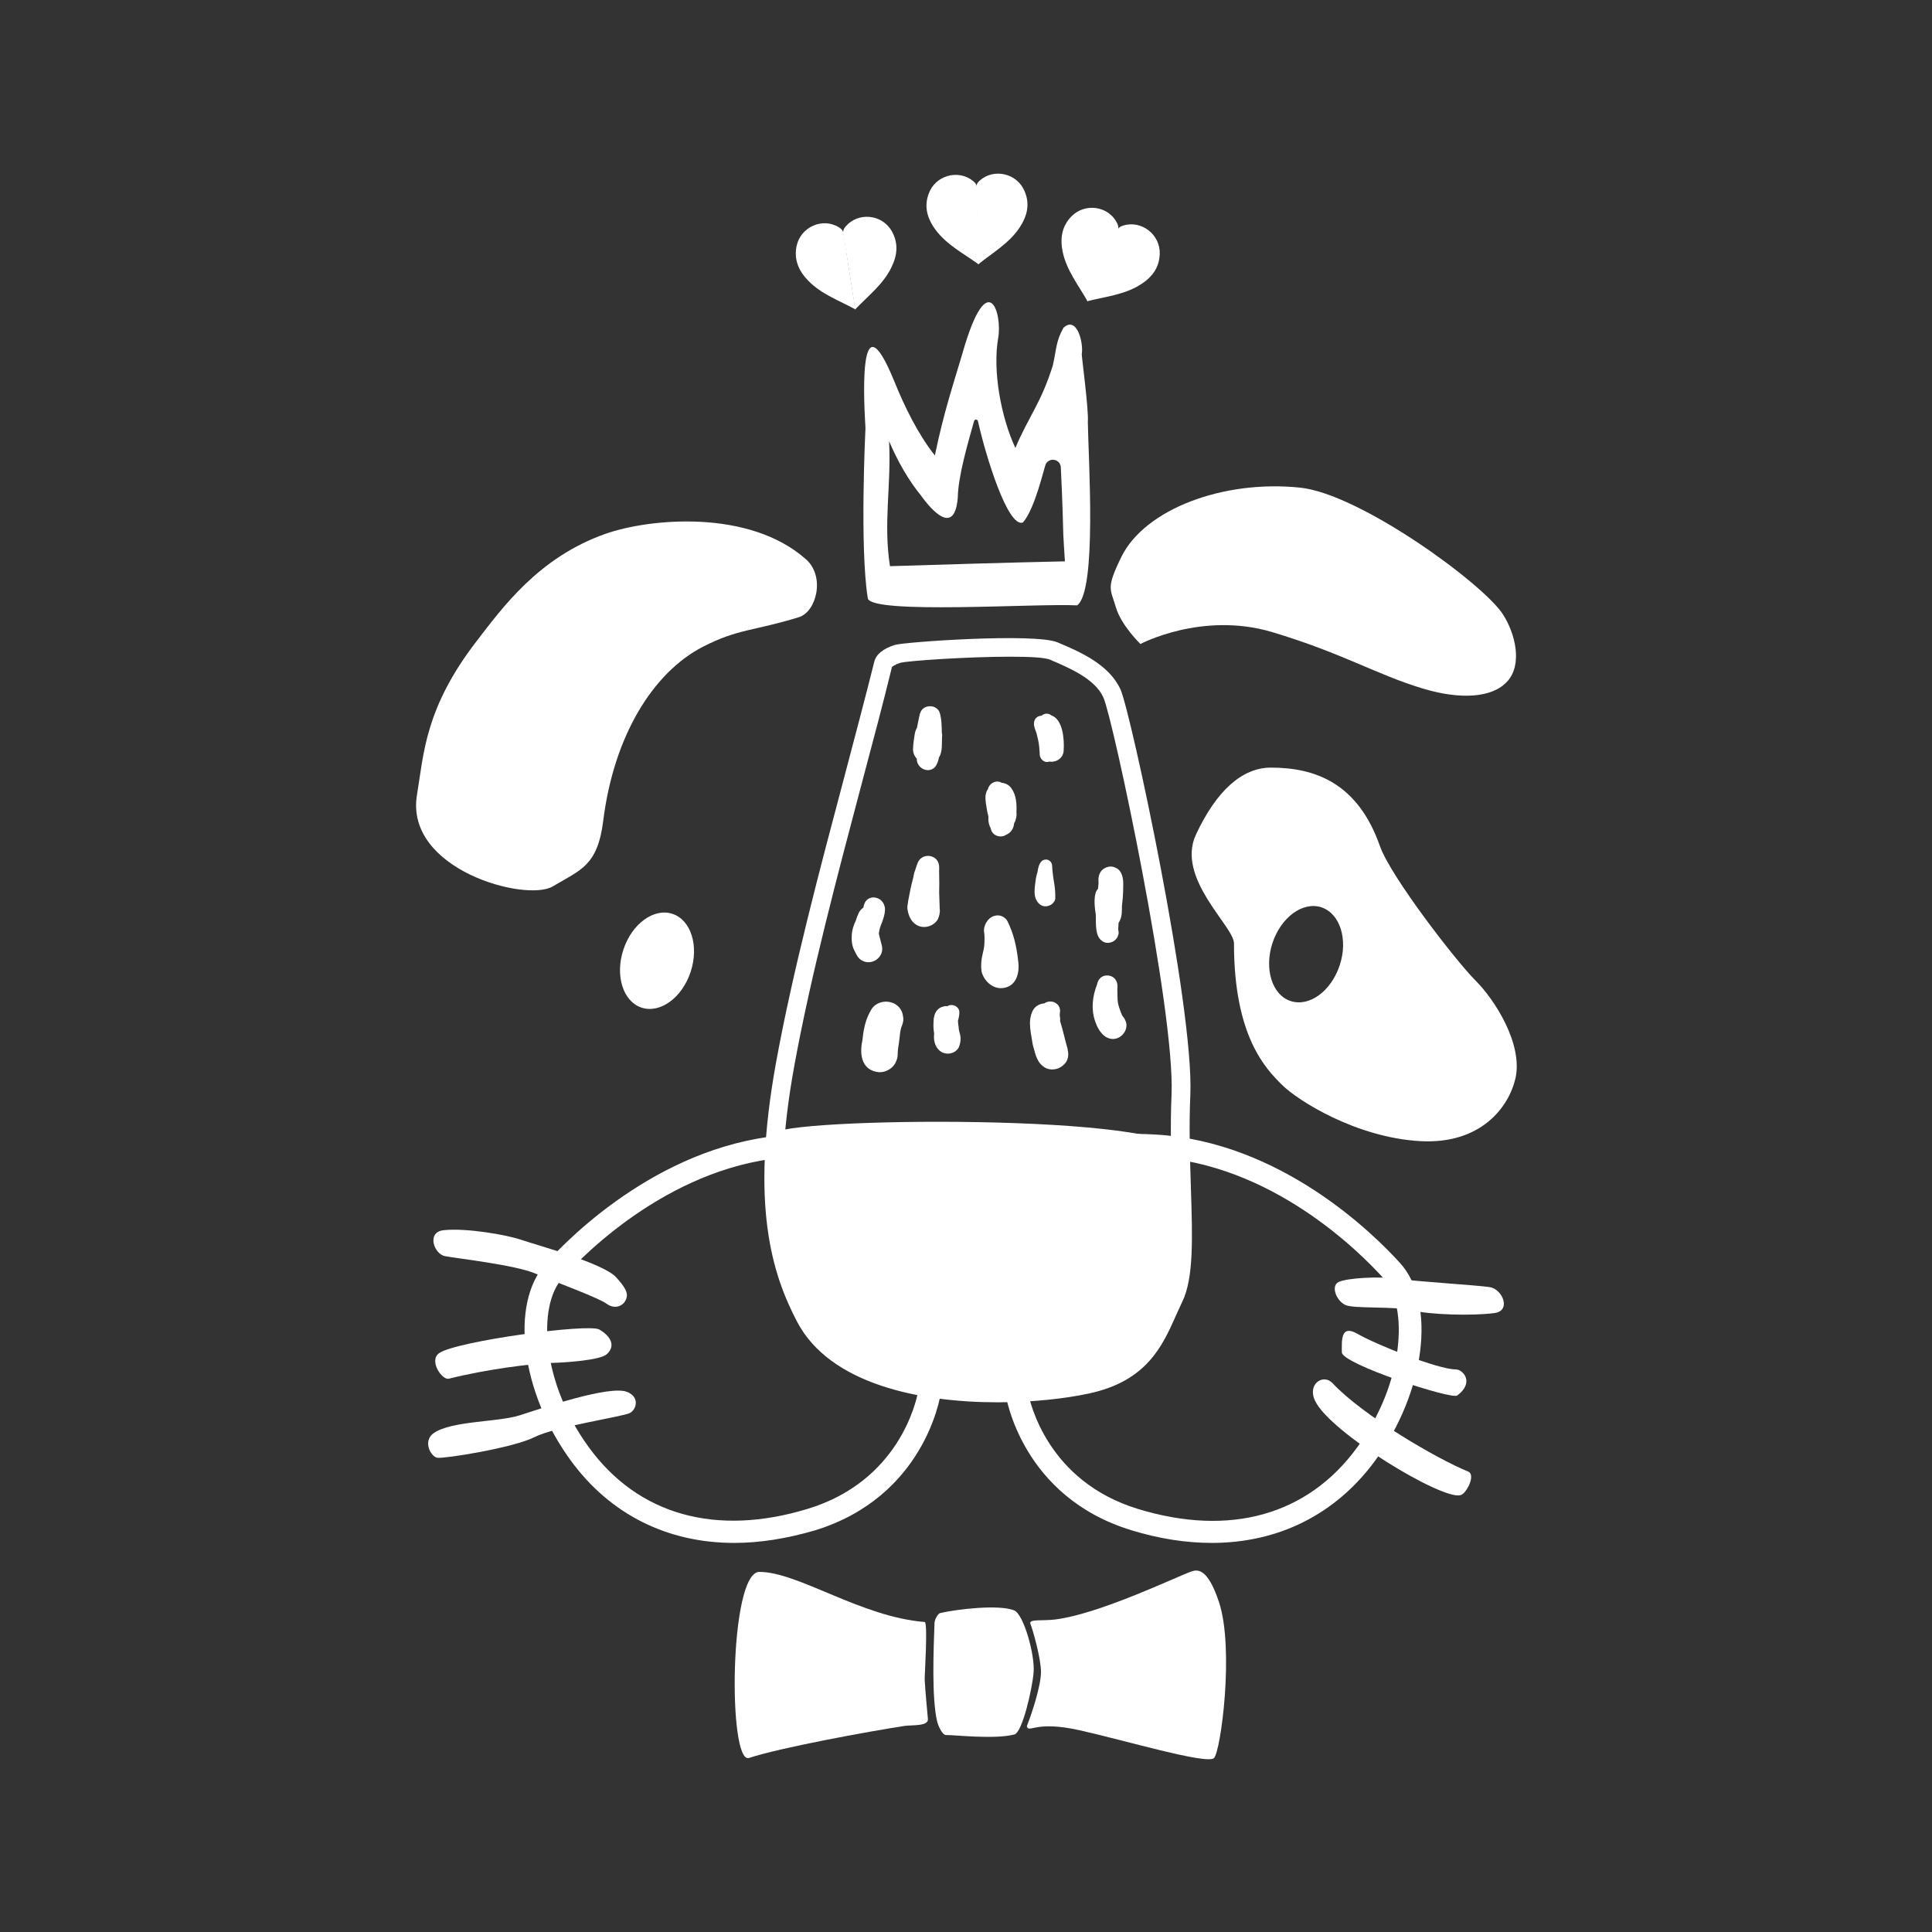
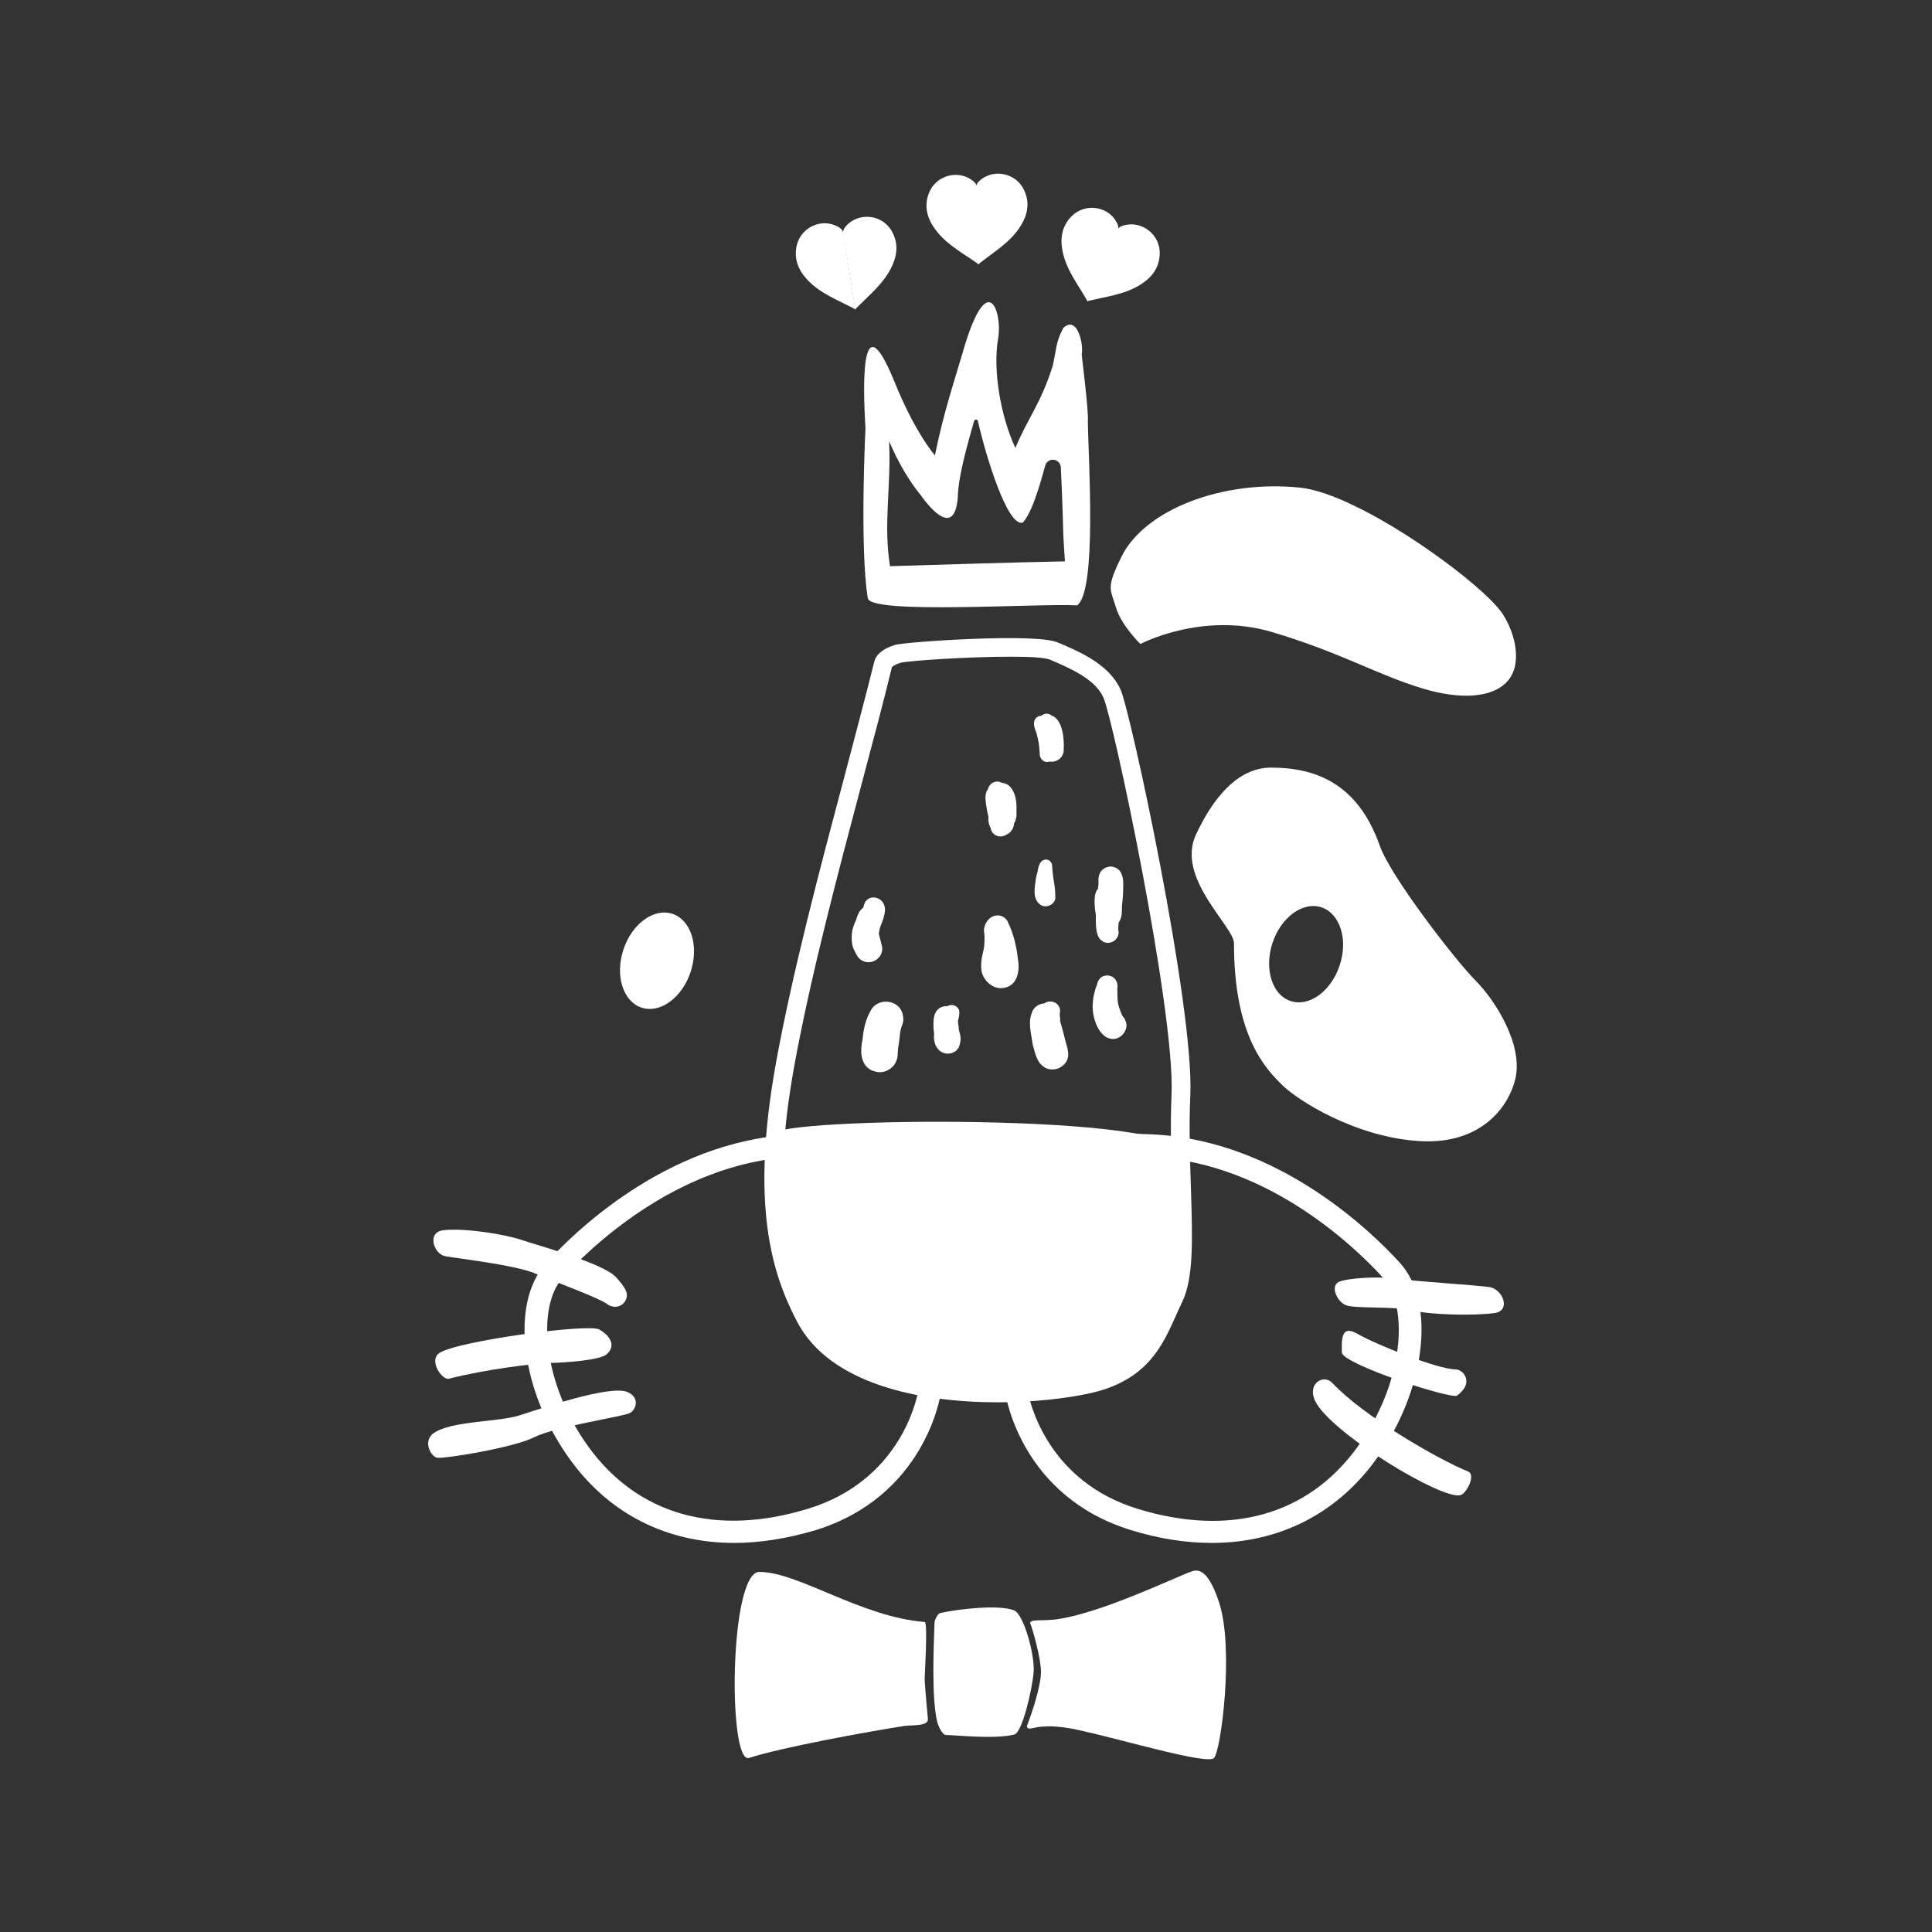
<svg xmlns="http://www.w3.org/2000/svg" id="Layer_1" x="0px" y="0px" viewBox="0 0 1080 1080" style="enable-background:new 0 0 1080 1080;" xml:space="preserve">
  <rect x="0" y="0" width="1080" height="1080" fill="#333333" stroke="none" />
  <style type="text/css">	.st0{fill:#FFFFFF;}</style>
  <g>
-     <path class="st0" d="M233.1,444.3c3.8-22.7,4.3-48.3,33.4-86c14.3-18.5,34.5-46.7,72-59.9c24.4-8.6,80.3-14,112.1,14.3  c10.8,9.6,5.8,29.3-4,32.3c-25.2,7.8-33.9,6.4-53.6,16.5c-28,14.4-49.9,49.9-55.8,97.4c-3.2,25.2-12.6,27.3-28.2,36.6  C294.1,504.4,226.1,486.2,233.1,444.3z" />
-   </g>
+     </g>
  <g>
    <path class="st0" d="M637.5,360c0,0,34.4-18.3,73.5-6.7c39.5,11.8,58.6,23.9,84.7,31.7c20.4,6.1,38.4,5.3,46.9-4.1  c8.5-9.3,4.7-26.5-2.6-37.7c-11.4-17.3-79.8-67.1-113.2-70.6c-42.9-4.5-86.9,12-100,38.8c-8.6,17.6-6.1,17.6-3.1,27.8  C626.6,349.5,637.5,360,637.5,360z" />
  </g>
  <path class="st0" d="M824.8,548.1c-11-11-47.4-58.1-53.4-75.1c-12.3-35.1-36-43.9-60.9-43.9c-16.1,0-30.4,12.8-41.9,37.3 c-11.5,24.5,21.2,51.4,21.2,60.9c0,52,17.7,70,26.7,79c9,9,41.7,29.6,77.4,31.6c33.8,1.9,49.6-18.9,53.3-35.3 C851.3,583.6,835.8,559.1,824.8,548.1z M748.9,539.6c-4.8,14.5-17,23.4-27.4,20c-10.4-3.4-14.9-17.9-10.2-32.4 c4.8-14.5,17-23.4,27.4-20C749.1,510.7,753.7,525.2,748.9,539.6z" />
  <g>
    <ellipse transform="matrix(0.312 -0.95 0.95 0.312 -257.884 718.421)" class="st0" cx="367.4" cy="537.4" rx="27.6" ry="19.8" />
  </g>
  <g>
    <path class="st0" d="M608.1,235.8c0.6-6.2-3.5-36.8-3.4-37.9c0,0.2-0.1,0.4-0.1,0.6c1.4-5.7-2.3-22.4-10.1-15.3  c-4.3,7.7-3.8,11.5-6,21.2c-6.7,21.3-13.4,28.2-20.9,46c-8.1-17.3-12.8-43.4-9.6-61.5c2.4-13.6-5.7-40.7-19.7,7.6  c-0.4,1.4,0.3-0.8,0.6-1.9c-5.9,19.9-11.3,35.7-16.3,60c-9.5-11.9-17.1-27.7-22.5-41c-21.4-52.7-16.8,16.4-16.3,25.7  c0-0.1-3.3,66.9,1.3,95.1c1.5,9.2,94.5,2.8,117,4l0,0C613.3,330.5,608.4,256.4,608.1,235.8z M594.4,299c0.2,4.9,0.6,9.8,0.9,14.8  c-32.7,0.7-65.4,1.7-97.8,2.7c-3.8-24.1,0.8-45.3-0.5-69.9c4.7,11,10.7,21.8,18.4,31.1c-0.5-0.7-2.3-3.2-1-1.3  c7,9.9,19.2,22.8,21,1.9c0,0.1,0,0.2,0,0.3c0.1-12.2,5.6-30.6,9.1-43.2c0.3-1.2,2-1.1,2.2,0.1c4.4,19.7,16.7,59.6,25.1,56.6  c6.8-7.6,12-31.2,12.8-32.7c2.2-4,8.1-2.7,8.4,1.8C593.9,278.2,594.4,299,594.4,299z" />
  </g>
  <g>
    <path class="st0" d="M557.6,783.9c-43.3,0-93.7-10.1-112-45c-14-26.8-26.3-64.9-11.8-144.9c9.3-51,24.6-108.6,38.1-159.4  c6.1-23.1,11.9-45,16.8-64.6c1-4.2,4.9-7.4,11.6-9.5c5.1-1.6,78.1-6.8,90.9-1.4c12.3,5.2,28.8,12.2,35.2,26.4  c5.6,12.3,41.1,177.1,39,226.6c-0.8,17.7-0.2,35.6,0.3,51.3c0.9,28.4,1.7,50.8-4.8,64.3c-1.2,2.5-2.3,5-3.4,7.4  c-7.7,17.3-16.4,37-48.9,43.9C595.6,781.8,577.3,783.9,557.6,783.9z M564.7,367.1c-23.4,0-56.4,2.2-61.4,3.4  c-3.1,1-4.4,2.1-4.7,2.4c-4.7,19.3-10.5,41.2-16.7,64.4c-13.4,50.6-28.7,108-37.9,158.6c-14,76.9-2.4,113,10.7,138.2l0,0  c23.6,45.2,114,42.8,151.7,34.8c27.2-5.8,33.9-20.7,41.5-37.9c1.1-2.6,2.3-5.2,3.5-7.7c5.4-11.2,4.6-33.5,3.8-59.4  c-0.5-15.9-1.1-34-0.3-52.1c2-46.7-32.7-210.1-38.1-221.9c-4.7-10.5-19.1-16.5-29.5-21C584.4,367.5,575.6,367.1,564.7,367.1z" />
  </g>
  <g>
    <path class="st0" d="M450.2,736.4c-15.2-29.1-24.9-33.9-17.7-102.5c1-9.3,228.5-12,228.5,11c0,47.8,4.6,60.8-4.9,80.6  c-9.4,19.7-14.5,41.2-48.7,48.4C573.4,781.2,476.5,786.7,450.2,736.4z" />
  </g>
  <g>
    <path class="st0" d="M677.4,862.5c-14.3,0-29.4-2.3-45-7.1c-61.1-18.7-70-74.2-70.4-76.6l-0.1-0.7l0.1-0.8  c0.7-8.1,7.6-79.7,17.8-97.4c1.8-3.2,2.6-7.4,3.5-11.8c3.8-20.2,11.1-36.8,62.3-33.9c70.5,3.9,122.7,56,137.1,71.9  c20.3,22.5,14.1,72-13.9,110.3C746.6,846.7,714.5,862.5,677.4,862.5z M574.5,777.7c1.2,6.3,11,50.3,61.6,65.8  c51.4,15.7,94.9,3.5,122.5-34.3c26.4-36.1,29-78.8,14.8-94.6c-13.5-15-62.8-64.2-128.5-67.8c-44.4-2.4-46.7,9.7-49.3,23.7  c-1,5.3-2,10.7-4.9,15.7C583.2,699,576.5,755.8,574.5,777.7z" />
  </g>
  <g>
    <path class="st0" d="M410.4,862.5c-37.2,0-69.2-15.8-91.3-46c-28-38.3-34.3-87.8-13.9-110.3c14.3-15.9,66.6-68,137.1-71.9  c51.1-2.9,58.5,13.7,62.3,33.9c0.8,4.4,1.6,8.6,3.5,11.8c10.2,17.7,17.1,89.3,17.8,97.4l0.1,0.8l-0.1,0.7  c-0.4,2.4-9.3,57.9-70.4,76.6C439.8,860.1,424.7,862.5,410.4,862.5z M453.7,646.4c-3.3,0-6.9,0.1-10.8,0.3  c-65.7,3.7-115,52.9-128.5,67.8c-14.2,15.7-11.6,58.4,14.8,94.6c27.6,37.8,71.1,50,122.5,34.3c50.6-15.5,60.4-59.4,61.6-65.8  c-2.1-21.9-8.7-78.7-16.1-91.5c-2.9-5-3.9-10.5-4.9-15.7C489.8,657.6,487.7,646.4,453.7,646.4z" />
  </g>
  <g>
    <path class="st0" d="M587.7,399.9c-1.6-1.4-4-1.2-5.5,0.2c-2.2,0-4.3,1.7-4.2,4.5c0,1.9,0.8,3.5,1.4,5.2c1.4,5.7,1.4,5.7,1.8,11.3  c-0.2,3.3,2.8,5.7,5.4,4.6c3.7,0.7,8-1.9,8-6.4C595,413.4,594.2,402.1,587.7,399.9z" />
  </g>
  <g>
    <path class="st0" d="M568.2,453.9c0.2-4.5-0.1-9.5-2.8-13.2c-1.3-1.9-3.3-2.9-5.4-3.1c-0.4-0.2-0.7-0.4-1.1-0.5  c-3-0.9-6.1,1.2-6.7,4.2c0,0.1-0.1,0.2-0.2,0.2c-1.4,2.2-1.2,4.9-0.9,7.4c0,0.4,0.1,0.8,0.2,1.1c-0.1-0.4,0.6,4.5,1.1,5.9  c0,0.1,0.1,0.3,0.1,0.4c0,0.6,0.1,1.2,0,1.8c0,1.6,0.5,3.4,1.3,4.9c0.1,0.6,0.3,1.3,0.6,1.8c1.5,2.7,5.2,3.6,7.8,2  c0.1-0.1,0.2-0.2,0.3-0.2c2.6-1,4.2-3.6,4.4-6.4c0.4-0.6,0.8-1.4,0.9-2.2C568.3,456.7,568.3,455.3,568.2,453.9z" />
  </g>
  <g>
-     <path class="st0" d="M526.6,411.9c0-0.2,0-0.4,0.1-0.6c0-0.6-0.1-1.2-0.2-1.7c-0.1-3.8-0.1-7.6-1.2-11.2c-1.6-4.8-9.1-4.8-10.8-0.1  c-0.3,0.6-0.4,1.1-0.5,1.7c-0.5,2.3-1,4.5-1.4,6.8c-0.8,1.3-1.2,2.9-1.4,4.5c-0.4,2.4-0.7,4.7-0.8,7.2c-0.1,2.2,0.7,4.1,2.1,5.6  c-0.2,5.1,6.2,8.7,10.2,4.7c1.2-1.6,1.8-3.4,2.2-5.4C527,420.2,526.4,415.6,526.6,411.9z" />
-   </g>
+     </g>
  <g>
    <path class="st0" d="M627.9,494.8c0.1-3.7-0.6-8.4-4.5-9.8c-3.1-1.6-7.5,0.2-8.7,3.5c-0.8,1.6-0.7,3.3-0.6,5.1  c-0.1,1.1-0.2,2.2-0.3,3.3c-2.5,2.1-2.1,9-1.4,13.3c0.7,2.4-1.1,12.3,3.4,15.6c3.1,2.7,8.3,0.8,9.3-3.1c0.4-1,0.2-2,0-3  c0,0,0-0.1,0-0.2c0,0,0,0,0,0c0,0,0,0,0,0c0-0.1,0-0.1,0-0.2c0.1-1.2,0.1-2.3,0.2-3.5c0.3-0.4,0.5-0.7,0.7-1.2  c1.3-2.5,1.1-5.4,1.2-8.2c-0.3,2.2-0.3,2.1,0-0.2C627.4,504.4,627.9,500.7,627.9,494.8z" />
  </g>
  <g>
    <path class="st0" d="M629,570.3c-0.2-0.7-0.6-1.2-1-1.7c0,0,0,0-0.1-0.1c-0.9-1.3-0.6-0.8-1.7-3.6c-1.9-5.1-1.4-6.2-1.6-12.2  c0.2-1.7,0.1-3.3-0.8-4.7c-1.8-3.3-7.1-3.7-9.3-0.6c-0.6,0.8-1,1.7-1.2,2.8c-2.7,6.8-3.5,14.4-0.9,21.3c1.5,4.3,4.6,9.1,9.6,9.3  C627.3,580.9,631.4,574.9,629,570.3z" />
  </g>
  <g>
    <path class="st0" d="M588.6,488.8c0,0.4,0.1,1,0.1,1c-0.1-0.5-0.2-1.7-0.3-2.5c-0.1-0.9-0.2-1.7-0.2-2.6c0,0,0,0,0,0  c0-1.8-0.6-3.2-2.1-3.9c-1.3-0.6-3-0.3-4,0.8c-1.4,1.6-1.8,3.7-2.1,5.7c-0.4,1.4-0.8,2.8-1,4.3c-0.5,4.4-1.9,10,1.8,13.5  c2.8,3,8.2,1.3,9.1-2.6C590.1,496,588.9,492.6,588.6,488.8z" />
  </g>
  <g>
    <path class="st0" d="M569.1,536.7c-0.8-7.5-2.5-14.9-5.9-21.7c0,0,0,0,0,0c-0.5-1-1.3-1.8-2.3-2.4c-3.3-2-7.5-0.4-9.2,2.6  c-0.3,0.3-0.5,0.7-0.7,1.1c-0.8,1.6-1.2,3.4-0.8,5.2c0.2,1.8,0.2,3.6,0.1,5.5c0,5.1-2.6,8.5-1.6,16c1.1,4.9,5.6,9.4,10.8,9.4  C568.1,552.2,570.3,543.9,569.1,536.7z" />
  </g>
  <g>
-     <path class="st0" d="M525.3,508c-0.1-3.1-0.2-6.1-0.3-9.2c0.1-3.2,0.1-6.4,0-9.7c-0.2-2.5,0.5-5.3-0.8-7.6c-1.6-2.9-5.7-4-8.6-2.2  c-1.6,0.9-2.4,2.3-2.9,3.8l0,0c-0.4,1.1-0.8,2.2-1.1,3.3c0,0,0,0,0,0.1c-0.2,0.5-0.5,1.1-0.6,1.6c0,0,0,0,0,0c0,0.1,0,0.1,0,0.2  c-0.2,0.8-0.4,1.6-0.5,2.4c-1.2,4.2-2,8.5-2.8,12.8c-0.2,2.1-0.7,3.3-0.4,4.8c0.5,3.4,1.9,6.9,5,8.7c4,2.5,9.7,0.9,12-3.2  C525.1,511.9,525.6,510,525.3,508z" />
-   </g>
+     </g>
  <g>
    <path class="st0" d="M491.3,522.1c0-0.1,0-0.2,0-0.4c0,0,0-0.1,0-0.1c0.2-1.4,0.5-2.8,1-4.1c0.1-0.2,0.1-0.3,0.1-0.3  c0.8-1.8,3.2-7.9,2-10.8c-1.3-5.1-8.5-6.7-11-1.7c-0.4,0.9-0.6,1.7-0.8,2.7c-0.9,0.6-1.8,1.5-2.4,2.6c-0.7,1.4-1.3,2.9-1.7,4.4  c-1.3,2.6-2.3,5.6-2.4,9.1c-0.1,2.9,0.3,5.9,1.8,8.4c0.9,2,1.9,3.9,3.9,5c5.7,3.3,12.9-2.1,11.1-8.5  C492.3,526.1,491.8,524,491.3,522.1z" />
  </g>
  <g>
    <path class="st0" d="M502.8,580.6c0.1-1,0.3-2.3,0.4-3.4c0.2-1,0.3-1.9,0.6-2.9c0.1-0.1,0.1-0.2,0.1-0.2c0.8-1.9,1.4-3.9,0.9-5.9  c-1.1-9.8-14.6-11.1-18.3-2.8c-0.3,0.4-0.5,0.8-0.7,1.3c-2.3,4.6-3.2,9.7-3.7,14.8c-1.9,8.6-0.1,17.2,9.6,17.9c3.9,0,8-2.5,9.3-6.3  c1.1-2.1,0.7-4.5,1-6.7c0.3-1.9,0.5-3.5,0-0.1c0,0,0,0,0,0c0.1-0.7,0.2-1.3,0.3-2C502.3,584.7,502.6,582.3,502.8,580.6z" />
  </g>
  <g>
    <path class="st0" d="M535.9,574.2c-0.1-0.7-0.2-1.1-0.2-1.3c-0.1-0.7-0.1-1.5-0.2-2.2c0.5-1.9,1-3.8,0.7-5.7c-0.8-3-4.4-4-6.7-2.5  c-0.2,0-0.4-0.1-0.7-0.1c-3.6,0.3-5.5,2.3-6.4,5c0,0,0,0,0,0c0,0,0,0.1,0,0.1c-0.3,1-0.5,2-0.5,3.1c-0.2,2.4-0.1,4.8,0.3,7.2  c-0.4,3.2,0.2,6.7,2.6,9.1c3.2,3.3,9.1,2.6,11.2-1.5C538.3,579.3,535.8,577.3,535.9,574.2z" />
  </g>
  <g>
    <path class="st0" d="M596.8,586.7c0,0,0.1,0,0.1,0c-1.5-5.1-2.6-10.4-4.2-15.6c0-0.1,0-0.2-0.1-0.3c0.1-1.1,0-2.2-0.2-3.3  c0-0.7,0.1-1.5,0.2-2.3c0-4.9-5.6-6.7-8.8-4.3c-3,0.2-5.8,1.9-6.9,5c-2.4,5.7-0.4,12.1,0.4,18c1.2,4.1,2,9.3,5.6,12  c2.6,2.4,6.9,2.5,9.9,0.7C597.4,593.8,597.6,589.9,596.8,586.7z" />
  </g>
  <g>
    <path class="st0" d="M816.3,835.8c-9.9,2.9-72.4-34.7-81.1-52.6c-4.7-9.6,4.6-15.5,9.7-10c16.9,18.1,58.3,42.3,75.8,49.4  C825.3,824.5,819.4,835.5,816.3,835.8z" />
  </g>
  <g>
    <path class="st0" d="M814.6,780.1c-3.2,2.4-64.5-17.7-64.5-24.1s-0.9-16,8.9-10.3c9.8,5.7,44.7,19.8,54.7,19.8  C818,765.5,824.3,772.9,814.6,780.1z" />
  </g>
  <g>
    <path class="st0" d="M835.5,734c-12.8,1.7-36.4,0.9-46.1-1.5c-9.6-2.4-32.6-0.8-37.3-3c-4.8-2.1-8.4-10.4-3.9-12.8  c4.5-2.3,23-3.4,33.5-1.8c10.5,1.5,43.7,3.5,51,4.6C840,720.6,844.9,732.7,835.5,734z" />
  </g>
  <g>
    <path class="st0" d="M247.9,687.7c12.7-1.4,35.5,2.6,43.6,5.4c8.4,2.9,45.8,13,52.9,20.9c5,5.5,6.6,8.5,5.9,11.3  c-1.3,5.1-6.8,6.8-11.2,3.5s-28.8-12.2-39.9-16.9c-11.1-4.8-44.3-8.5-50.4-9.7C242.6,701.1,238.3,688.8,247.9,687.7z" />
  </g>
  <g>
    <path class="st0" d="M245.5,756.4c9.7-6.7,83.4-16.7,89.5-13.2c6.1,3.5,9.5,9,4.2,13.8c-3.7,3.4-23.2,4.7-31.3,4.9  c-10.7,0.4-35.9,3.5-57,8.8C247.2,771.7,239.5,760.6,245.5,756.4z" />
  </g>
  <g>
    <path class="st0" d="M242.6,801c10.1-6.8,35.9-6,47.8-9.8c11.9-3.8,50.3-17.1,60.2-13.1c7.1,2.9,5.2,9.6,1.7,11.7  c-3.6,2.1-41.8,7.6-53.6,13.6c-11.9,6-50.4,12.1-54.2,11.5C240.7,814.3,236.1,805.4,242.6,801z" />
  </g>
  <g>
    <path class="st0" d="M418.7,982.7c-11.8,3.8-11.1-104,5.8-104c21.7,0,56.8,25.2,92.4,28c1.9,0.1-0.1,30.4,0,32.3  c0.4,7,1.4,17.4,1.8,21.9c0.4,4.2-8.9,3.3-13.1,3.9C485.5,967.9,436.4,976.9,418.7,982.7z" />
  </g>
  <g>
    <path class="st0" d="M528.9,969.9c-2.2,0.1-4.4-5.2-5-7.4c-3.2-13.5-2-41.1-1.5-55.4c0.1-1.6,1.7-5,3.2-5.4  c9.6-2.2,32.7-4.9,41.3-1.5c5.4,2.2,11.7,25.1,10.9,34.6c-0.7,9-6.3,33.8-10.8,34.8C555.9,972.5,532.2,969.7,528.9,969.9z" />
  </g>
  <g>
    <path class="st0" d="M576,907.7c-1.1-2.8,6.8-1.5,13.9-2.4c25-3.2,66.6-23.4,76-26.8c3.6-1.3,9.2-1.9,15.5,17  c8.7,26.3,1,83.9-2.8,87.3c-4.1,3.7-50.4-10.1-75.2-15.6c-25-5.6-28.1,1.9-29.4-2.2c3-7.7,7.8-22.4,7.9-30.1  C582.1,927.9,577.4,911.1,576,907.7z" />
  </g>
  <g>
    <g>
      <g>
        <path class="st0" d="M478.3,173c-9.4-5.1-19.1-8.5-26.4-16c-5.3-5.4-8.2-11.7-6.6-19.5c2.3-10.7,14.6-16.1,23.7-10.4    c1.5,0.9,2.4,2,2.6,3.9c2,13.2,4.1,26.4,6.2,39.5C478,171.2,478.1,171.8,478.3,173z" />
      </g>
    </g>
  </g>
  <g>
    <g>
      <g>
        <path class="st0" d="M478,173c7.4-7.7,15.6-14,20.2-23.3c3.4-6.8,4.2-13.6,0.3-20.5c-5.4-9.5-18.8-10.8-25.8-2.6    c-1.1,1.3-1.6,2.6-1.3,4.5c2.2,13.2,4.2,26.3,6.3,39.5C477.8,171.2,477.9,171.9,478,173z" />
      </g>
    </g>
  </g>
  <g>
    <g>
      <g>
        <path class="st0" d="M547.1,147.8c-8.6-6.2-17.8-10.9-24.1-19.3c-4.5-6.1-6.6-12.7-3.9-20.1c3.6-10.3,16.5-14,24.9-7.2    c1.4,1.1,2.1,2.3,2.1,4.2c0.2,13.3,0.6,26.7,1,40C547.1,146,547.1,146.6,547.1,147.8z" />
      </g>
    </g>
  </g>
  <g>
    <g>
      <g>
        <path class="st0" d="M546.8,147.8c8.3-6.7,17.3-11.8,23.1-20.5c4.2-6.3,6-13,2.9-20.3c-4.1-10.1-17.2-13.2-25.2-6    c-1.3,1.2-2,2.4-1.9,4.3c0.4,13.3,0.7,26.7,1,40C546.8,146,546.8,146.6,546.8,147.8z" />
      </g>
    </g>
  </g>
  <g>
    <g>
      <g>
        <path class="st0" d="M608,168.5c-5.3-9.3-11.7-17.3-13.9-27.5c-1.6-7.4-0.7-14.3,4.8-20c7.6-7.8,20.9-5.9,25.6,3.8    c0.8,1.6,0.9,3,0.2,4.7c-5.3,12.2-10.5,24.5-15.7,36.8C608.7,166.9,608.4,167.5,608,168.5z" />
      </g>
    </g>
  </g>
  <g>
    <g>
      <g>
        <path class="st0" d="M607.7,168.4c10.3-2.6,20.6-3.6,29.5-9.1c6.5-4,10.8-9.3,11.1-17.3c0.4-10.9-10.2-19.1-20.5-15.9    c-1.7,0.5-2.8,1.4-3.5,3.1c-5.1,12.3-10.4,24.6-15.6,36.8C608.4,166.8,608.2,167.4,607.7,168.4z" />
      </g>
    </g>
  </g>
</svg>